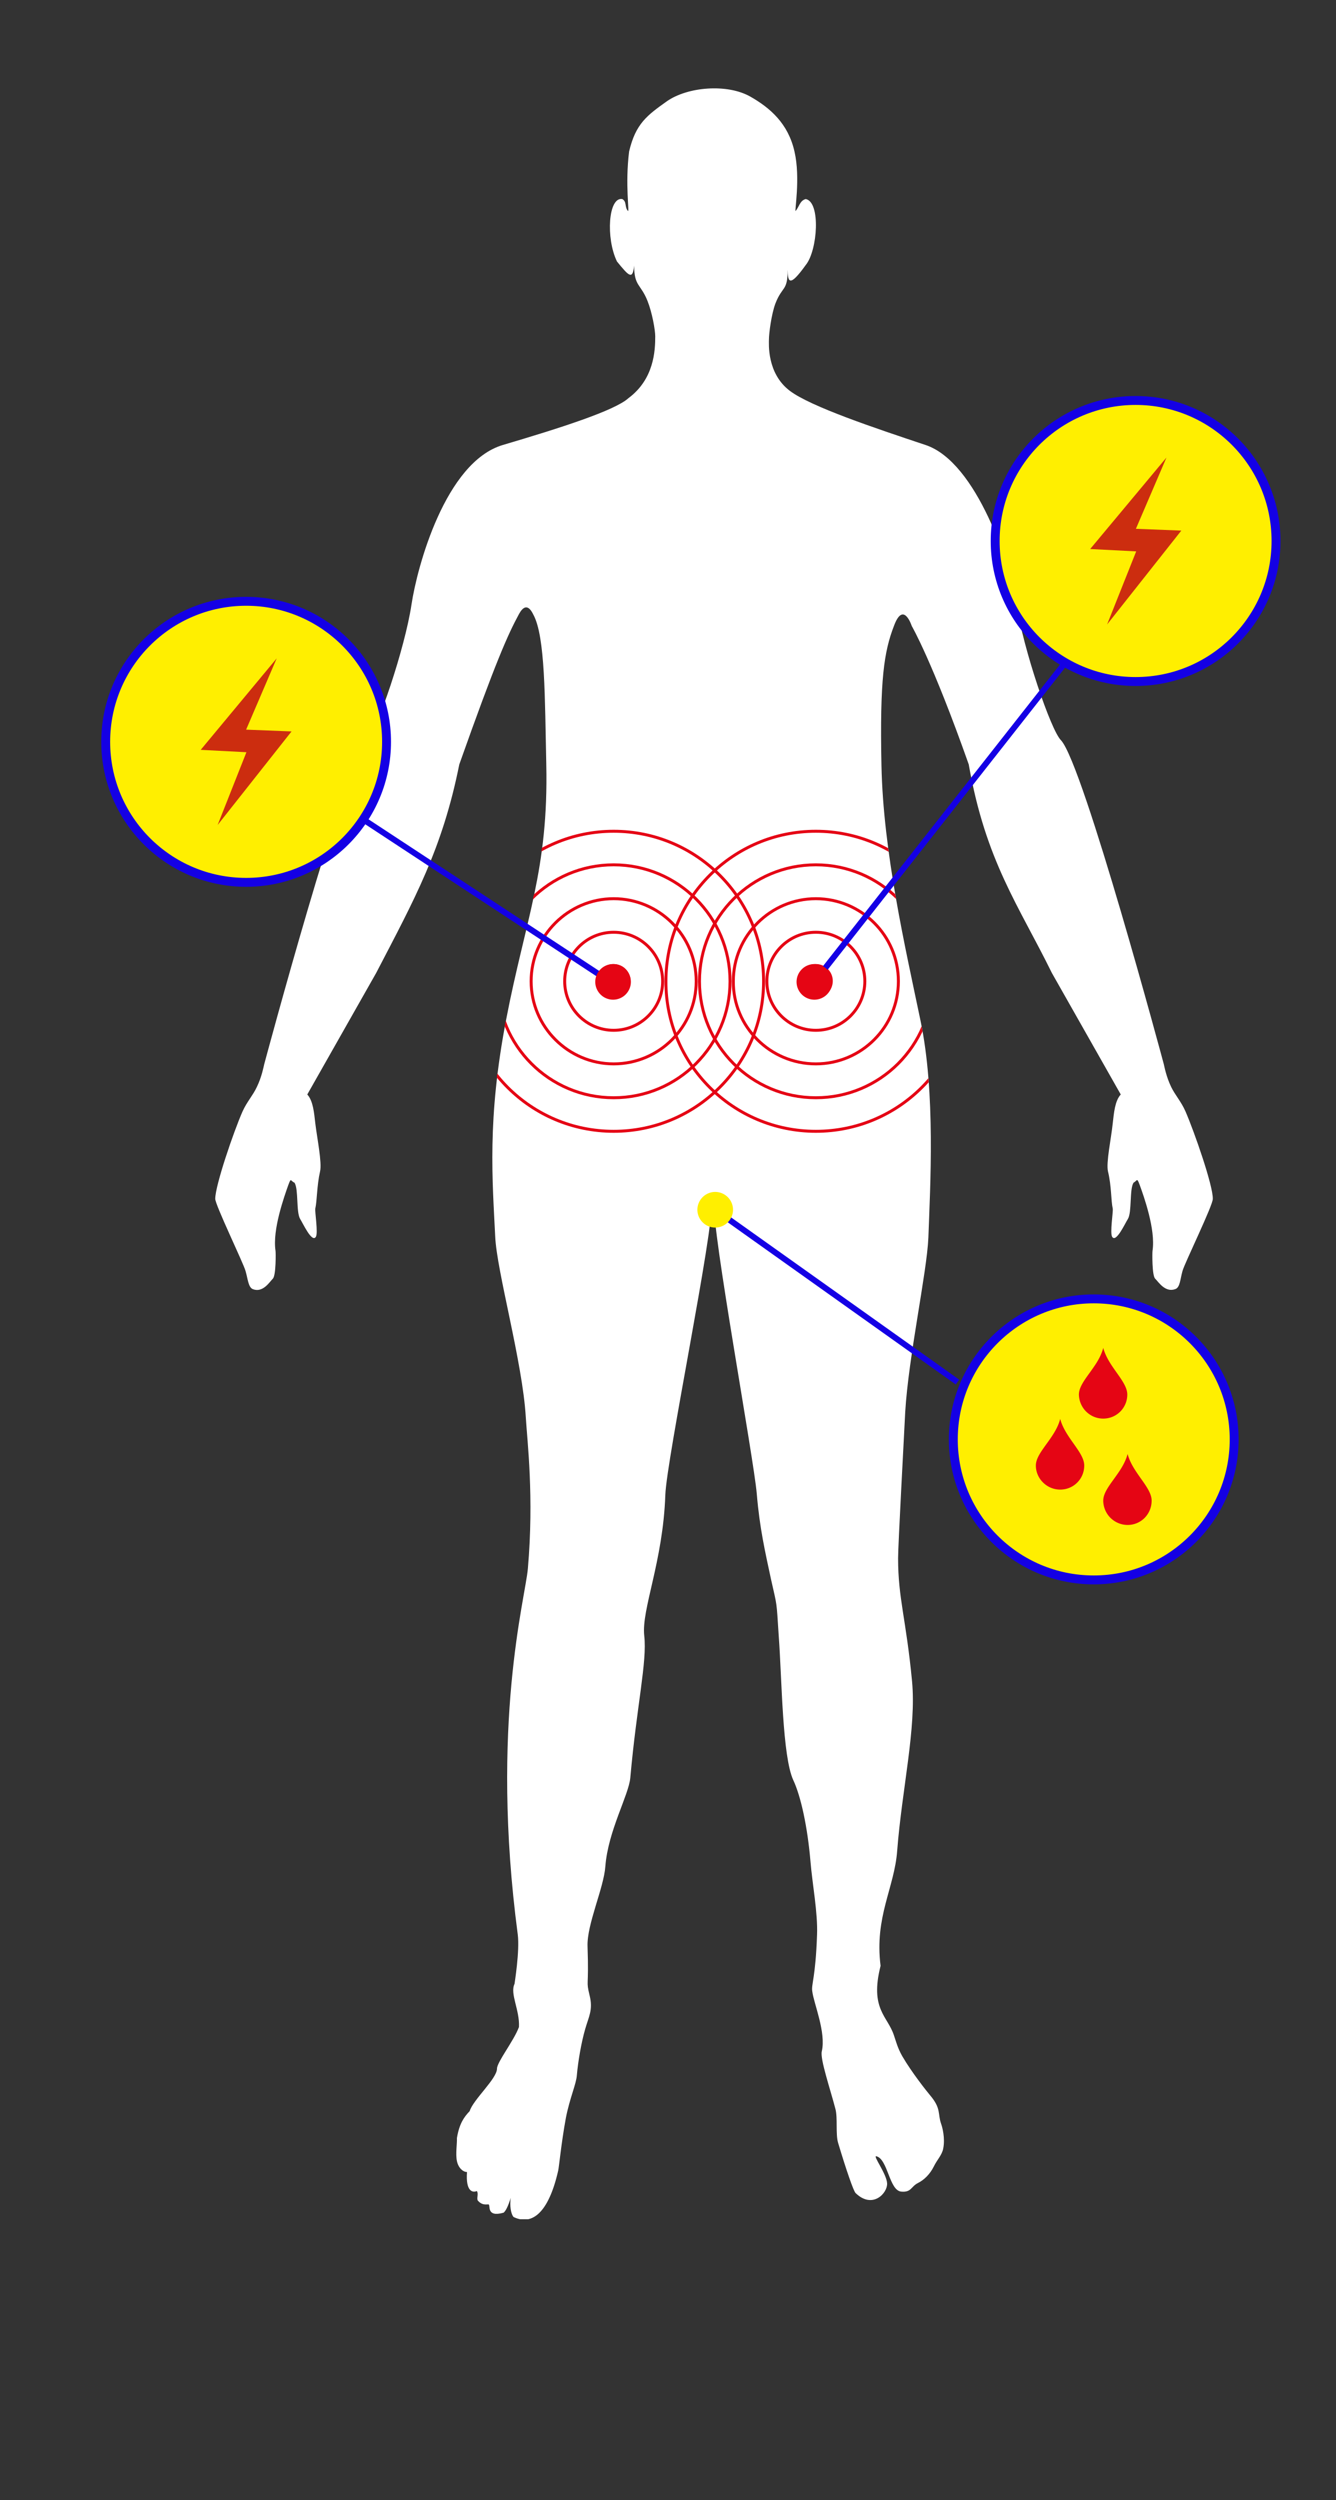
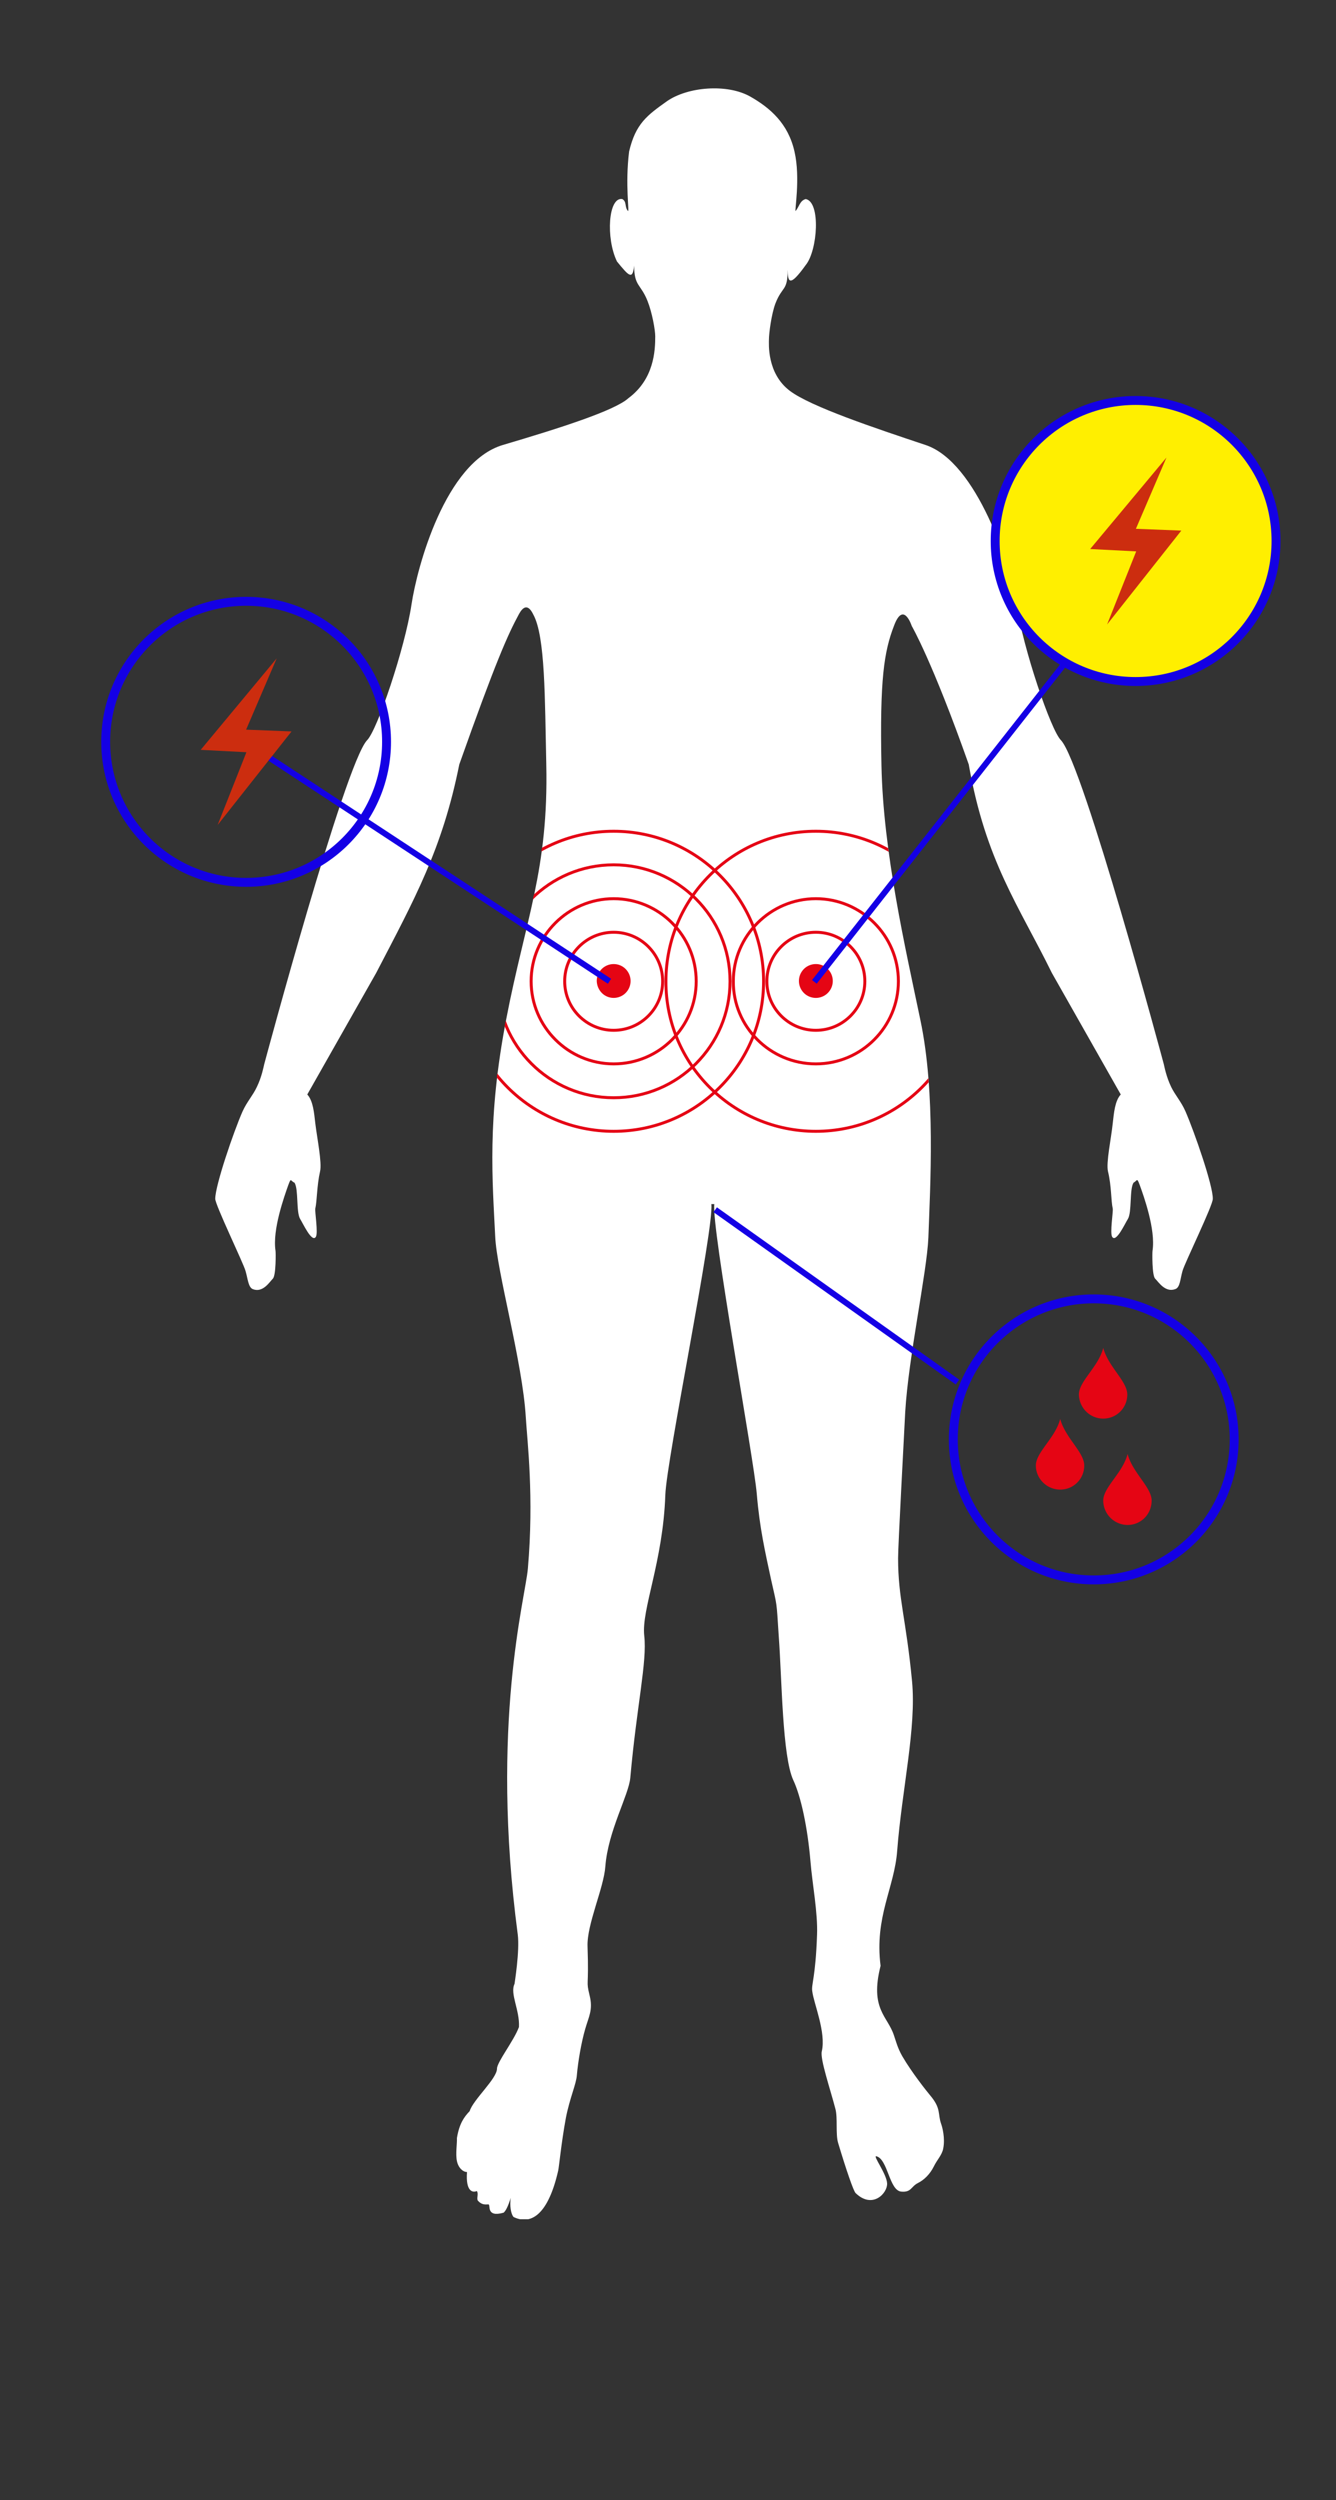
<svg xmlns="http://www.w3.org/2000/svg" xmlns:xlink="http://www.w3.org/1999/xlink" viewBox="0 0 450 841.5">
  <rect x="0" y="0" width="450" height="841.5" fill="#333333" stroke="none" />
  <style>.M{clip-path:url(#D)}.N{fill:none}.O{stroke:#1400e5}.P{clip-path:url(#H)}.Q{fill:#e50514}.R{fill:#ffef00}.S{stroke-width:2}.T{stroke-width:3}.U{clip-path:url(#F)}.V{clip-path:url(#J)}</style>
  <defs>
    <path id="A" d="M34.1 29.4h397.3V747H34.1z" />
  </defs>
  <clipPath id="B">
    <use xlink:href="#A" />
  </clipPath>
  <path d="M184 257.2c.8 35.6-7 52.2-13.5 85.9s-4.6 54.4-3.7 73.1c.5 11.7 9.2 42.2 10.3 60.8.5 8.2 2.8 26.8.7 51-.8 9.7-12.8 52.3-3.4 123.2.7 5.5-1.1 16.5-1.1 16.6-1.6 3.3 1.8 8.8 1.5 14.5-1.7 4.6-7.4 11.8-7.4 14 0 3.4-8 10.4-9.2 14.3-1.9 2-3.5 4.2-4.3 9.1.1 1.7-.5 5.3 0 7.7s2.1 3.7 3.4 3.7c-.5 6.7 2 7 3.3 6.4.7.9-.2 2.6.4 3.3 1.4 1.5 2.6 1.2 3.5 1.2s-1 4.5 5.1 2.8c2-1.5 3.7-10.1 4.9-13.3-4.6 10.3-1.8 14.8-1.4 14.8 6 2.8 11.6-1.2 14.9-15.6.3-1.2 1-9.1 2.6-17.8 1.3-6.7 3.5-11.4 3.7-14.4.4-4.6 1.5-11 2.8-15.5 1.2-4.2 2.7-6.5 1.5-11.3-1.3-5.5-.2-2-.7-16.5-.3-7.4 5.5-19.7 6-27 .9-11.9 7.9-24 8.4-29.8 2.2-24.6 5.7-39 4.7-47.8-1-8.9 6.3-24.8 7.1-47.4.4-11.9 16.5-90 15.5-97.9h1c-1 7.9 13.3 85.6 14.3 97.5 1 11.8 2.8 19.4 4.8 28.8 2.1 9.4 1.8 6.7 2.6 19.1 1.1 15 1.2 40.4 4.9 48.5 2.5 5.3 4.8 15.6 5.8 27.5.6 7.3 2.5 17.2 2.2 24.6-.5 14.5-2 16.7-1.6 19 .5 4.1 4.7 13.8 3.2 20.2-.6 2.6 2.8 12.5 4.6 19.4.8 3 0 8.4.9 11.4 2.6 8.7 5.2 16.3 5.9 16.9 5.7 5.5 10.8 0 10.6-3.3s-5-9.5-3.6-9.1c3.9 1 4.3 11.6 8.4 11.9 3.4.3 3.2-1.7 5.6-2.9 2-1 4-2.9 5.3-5.5 1.1-2.3 2.8-3.9 3.2-6.1.7-3.5-.3-7.2-.7-8.3-1.2-3.4.1-5.1-3.7-9.6-1.1-1.3-6.2-7.7-9.4-13.2-1.6-2.8-2.2-5.3-2.8-7-2.1-6.5-8.2-8.8-4.5-23.4-2.1-16.5 4.7-26.3 5.6-38.8 1.6-20.7 6.5-41.2 5-57-2-21-4.7-27.8-4.7-41.4 0-4.4 2-41 2.4-49.2 1.1-18.6 7.3-47 7.8-58.7.6-17.1 2.5-48.8-2.7-73.3-5.1-24.5-12.5-56.4-13.1-85.6s.9-38.4 4.2-47c3.2-8.7 6 0 6 0s6.9 11.8 19.2 46.6c5.7 32.6 16.9 47.6 28 70.2l23.2 40.9c-2 2.2-2.3 6.3-2.7 9.7-.5 5-2.3 13.3-1.6 16.2 1.2 4.9 1 9.9 1.6 12.5.2 1-1 8.2-.2 9.5 1.3 2.2 4.4-4.6 5.3-6 1.4-2.3.5-10 1.9-12.2 1.3-.7 1.1-1.9 2.1.8 1.3 3.6 5.4 14.9 4.3 22.1-.1.5-.2 8.4.9 9.4 1.1 1.1 3.4 4.8 6.8 3.5 1.6-.6 1.6-3.3 2.4-6.1.7-2.6 10.4-22.4 10.2-24.3.1-4.4-6.2-22.5-9.2-29.4-1.5-3.4-3.5-5.5-4.8-8.2-1.7-3.5-2.3-6.9-2.5-7.7 0 0-27-100.6-34.6-109-3.4-3.2-12.8-31-15-45.7-1.9-12.7-13.3-47.9-30.6-53.7-17.4-5.8-38.6-12.9-45.7-18.2-7.9-5.9-7.1-16.1-7.1-17.4 0-1.9.8-8.4 2.2-12.1 2.3-5.9 4.1-4 4.1-11.3.1 4 .5 6.2 6.1-1.6 4-4.9 5.1-21.2 0-22.2-2 .5-2.2 2.6-3.4 4-.5.6 1.7-11-.4-20-2.1-9.4-8.2-14.7-14.9-18.5-7.8-4.4-21.1-3.3-28.1 1.6-6.6 4.7-10.5 7.5-12.7 16.9-1.4 11.3.2 20.6-.4 20-1.2-1.4-.3-3.1-1.9-4-4.7-.8-5.6 13.1-1.8 21 4 4.9 5.3 6.4 5.8 1.4 0 7 2.2 6.1 4.5 11.9 1.6 4 2.6 9.9 2.6 11.9 0 4.9-.4 14.4-9 20.8-4.6 4.2-23.1 10.1-42.4 15.8-19.3 5.8-28.8 41-30.7 53.7-2.2 14.7-11.6 42.5-15 45.7-7.6 8.4-34.6 109-34.6 109-.2.8-.8 4.2-2.5 7.7-1.3 2.8-3.3 4.9-4.8 8.2-3 6.8-9.2 24.9-9.2 29.4-.1 1.9 9.5 21.7 10.2 24.3.8 2.7.9 5.4 2.4 6.1 3.4 1.4 5.7-2.4 6.8-3.5s1-9 .9-9.4c-1.1-7.1 3-18.4 4.3-22.1 1-2.7.7-1.4 2.1-.8 1.4 2.2.5 9.9 1.9 12.2.9 1.4 4 8.2 5.3 6 .8-1.3-.4-8.5-.2-9.5.6-2.6.5-7.6 1.6-12.5.7-2.9-1-11.2-1.6-16.2-.4-3.4-.7-7.5-2.7-9.7l23.2-40.9c12.9-24.8 22.3-41.7 28-70.2 12.3-34.7 16.4-43.8 20.1-50.6 1.3-2.4 3-3.6 4.8.1 4.1 7.4 3.9 28.3 4.4 50.4" clip-path="url(#B)" fill="#fff" />
  <defs>
    <path id="C" d="M225 33.8c-6.6 4.7-10.5 7.5-12.7 16.9-1.4 11.3.2 20.6-.4 20-1.3-1.4-.3-3.1-1.9-4-4.7-.8-5.6 13.1-1.8 21 4 4.9 5.3 6.4 5.8 1.4 0 7 2.2 6.1 4.5 11.9 1.6 4 2.6 9.9 2.6 11.9 0 4.9-.4 14.4-9 20.8-4.6 4.2-23.1 10.1-42.4 15.8-19.3 5.8-28.8 41-30.7 53.7-2.2 14.7-11.6 42.5-15 45.7-7.6 8.4-34.6 109-34.6 109-.2.8-.8 4.2-2.5 7.7-1.3 2.8-3.3 4.9-4.8 8.2-3 6.8-9.2 24.9-9.2 29.4-.1 1.9 9.5 21.7 10.2 24.3.8 2.7.9 5.4 2.4 6.1 3.4 1.4 5.7-2.4 6.8-3.5s1-9 .9-9.4c-1.1-7.1 3-18.4 4.3-22.1 1-2.7.7-1.4 2.1-.8 1.4 2.2.5 9.9 1.9 12.2.9 1.4 4 8.2 5.3 6 .8-1.3-.4-8.5-.2-9.5.6-2.6.5-7.6 1.6-12.5.7-2.9-1-11.2-1.6-16.2-.4-3.4-.7-7.5-2.7-9.7l23.2-40.9c12.9-24.8 22.3-41.7 28-70.2 12.3-34.7 16.4-43.8 20.1-50.6 1.3-2.4 3-3.6 4.8.1 3.6 7.8 3.4 28.6 3.9 50.7.8 35.6-7 52.2-13.5 85.9s-4.6 54.4-3.7 73.1c.5 11.7 9.2 42.2 10.3 60.8.5 8.2 2.8 26.8.7 51-.8 9.7-12.8 52.3-3.4 123.2.7 5.5-1.1 16.5-1.1 16.6-1.6 3.3 1.8 8.8 1.5 14.5-1.7 4.6-7.4 11.8-7.4 14 0 3.4-8 10.4-9.2 14.3-1.9 2-3.5 4.2-4.3 9 .1 1.7-.5 5.3 0 7.7s2.1 3.7 3.4 3.7c-.5 6.7 2 7 3.3 6.4.7.9-.2 2.6.4 3.3 1.4 1.5 2.7 1.2 3.5 1.2.4 0 .3.8.5 1.6.3 1.1 1.1 2.2 4.7 1.2.9-.6 1.7-2.6 2.4-4.9-.5 4.4.8 6.4 1.1 6.5 1.2.5 2.3.8 3.4.8h.1c4.6 0 8.7-4.9 11.4-16.4.3-1.2 1-9.1 2.6-17.8 1.3-6.7 3.5-11.4 3.7-14.4.4-4.6 1.5-11 2.8-15.5 1.2-4.2 2.7-6.5 1.5-11.3-1.3-5.5-.2-2-.7-16.5-.3-7.4 5.5-19.7 6-27 .9-11.9 7.9-24 8.4-29.8 2.2-24.6 5.7-39 4.7-47.8-1-8.9 6.3-24.8 7.1-47.4.4-11.9 16.5-90 15.5-97.9h1c-1 7.9 13.3 85.6 14.3 97.5 1 11.8 2.8 19.4 4.8 28.8 2.1 9.4 1.8 6.7 2.6 19.1 1.1 15 1.2 40.4 4.9 48.5 2.5 5.3 4.8 15.6 5.8 27.5.6 7.3 2.5 17.2 2.2 24.6-.5 14.5-2 16.7-1.6 19 .5 4.1 4.7 13.8 3.2 20.2-.6 2.6 2.8 12.5 4.6 19.4.8 3 0 8.4.9 11.4 2.6 8.7 5.2 16.3 5.9 16.9 5.7 5.5 10.8 0 10.6-3.3s-5-9.5-3.6-9.1c3.9 1 4.3 11.6 8.4 11.9 3.4.3 3.2-1.7 5.6-2.9 2-1 4-2.9 5.3-5.5 1.1-2.3 2.8-3.9 3.2-6.1.7-3.5-.3-7.2-.7-8.3-1.2-3.4.1-5.1-3.7-9.6-1.1-1.3-6.2-7.7-9.4-13.2-1.6-2.8-2.2-5.3-2.8-7-2.1-6.5-8.2-8.8-4.5-23.4-2.1-16.5 4.7-26.3 5.6-38.8 1.6-20.7 6.5-41.2 5-57-2-21-4.7-27.8-4.7-41.4 0-4.4 2-41 2.4-49.2 1.1-18.6 7.3-47 7.8-58.7.6-17.1 2.5-48.8-2.7-73.3-5.1-24.5-12.5-56.4-13.1-85.6s.9-38.4 4.2-47c3.2-8.7 6 0 6 0s6.9 11.8 19.2 46.5c5.7 32.6 16.9 47.6 28 70.2l23.2 40.9c-2 2.2-2.3 6.4-2.7 9.7-.5 5-2.3 13.3-1.6 16.2 1.2 4.9 1 9.9 1.6 12.5.2 1-1 8.2-.2 9.5 1.3 2.2 4.4-4.6 5.3-6 1.4-2.3.5-10 1.9-12.2 1.3-.7 1.1-1.9 2.1.8 1.3 3.6 5.4 15 4.3 22.1-.1.5-.2 8.4.9 9.4 1.1 1.1 3.4 4.8 6.8 3.5 1.6-.6 1.6-3.3 2.4-6.1.7-2.6 10.4-22.4 10.2-24.3.1-4.4-6.2-22.5-9.2-29.4-1.5-3.4-3.5-5.5-4.8-8.2-1.7-3.5-2.3-6.9-2.5-7.7 0 0-27-100.6-34.6-109-3.4-3.2-12.8-30.9-15-45.7-1.9-12.7-13.3-47.9-30.6-53.7-17.4-5.8-38.6-12.9-45.7-18.2-7.9-5.9-7.1-16.1-7.1-17.4 0-1.9.8-8.4 2.2-12.1 2.3-5.9 4.1-4 4.1-11.3.1 4 .5 6.2 6.1-1.6 4-4.9 5.1-21.2 0-22.2-2 .5-2.2 2.6-3.4 4-.5.6 1.7-11-.4-20-2.1-9.4-8.2-14.7-14.9-18.5-3.4-1.9-7.7-2.8-12.1-2.8-5.5-.2-11.6 1.4-15.6 4.2" />
  </defs>
  <clipPath id="D">
    <use xlink:href="#C" />
  </clipPath>
  <path d="M206.7 335.9c3.1 0 5.7-2.5 5.7-5.7 0-3.1-2.5-5.7-5.7-5.7-3.1 0-5.7 2.5-5.7 5.7.1 3.2 2.6 5.7 5.7 5.7" class="M Q" />
  <g stroke="#e50514" class="N">
    <circle cx="206.7" cy="330.3" r="16.5" class="M" />
    <path d="M206.7 358.1c15.4 0 27.8-12.5 27.8-27.8 0-15.4-12.5-27.8-27.8-27.8s-27.8 12.5-27.8 27.8 12.5 27.8 27.8 27.8z" class="M" />
    <circle cx="206.7" cy="330.3" r="39.2" class="M" />
    <path d="M206.7 380.8c27.9 0 50.5-22.6 50.5-50.5s-22.6-50.5-50.5-50.5-50.5 22.6-50.5 50.5 22.6 50.5 50.5 50.5z" class="M" />
  </g>
  <path d="M274.8 335.9c3.1 0 5.7-2.5 5.7-5.7 0-3.1-2.5-5.7-5.7-5.7a5.63 5.63 0 1 0 0 11.4" class="M Q" />
  <g class="N">
    <g stroke="#e50514">
      <circle cx="274.8" cy="330.3" r="16.5" class="M" />
      <path d="M274.8 358.1c15.4 0 27.8-12.5 27.8-27.8 0-15.4-12.5-27.8-27.8-27.8S247 315 247 330.3c-.1 15.3 12.4 27.8 27.8 27.8z" class="M" />
-       <circle cx="274.8" cy="330.3" r="39.2" class="M" />
      <path d="M274.8 380.8c27.9 0 50.5-22.6 50.5-50.5s-22.6-50.5-50.5-50.5-50.5 22.6-50.5 50.5c-.1 27.9 22.6 50.5 50.5 50.5z" class="M" />
    </g>
    <path d="M274.3 330.5L395.8 176" class="O S" />
  </g>
  <defs>
    <path id="E" d="M34.1 29.4h397.3V747H34.1z" />
  </defs>
  <clipPath id="F">
    <use xlink:href="#E" />
  </clipPath>
  <a xlink:href="symptoms/">
    <path d="M382.5 229.4c26.1 0 47.3-21.2 47.3-47.3s-21.2-47.3-47.3-47.3-47.3 21.2-47.3 47.3c.1 26.1 21.2 47.3 47.3 47.3" class="R U" />
  </a>
  <g class="N O">
    <circle cx="382.5" cy="182.1" r="47.3" class="T U" />
    <path d="M86.4 252.2l118.9 78.1" class="S" />
  </g>
  <defs>
    <path id="G" d="M34.1 29.4h397.3V747H34.1z" />
  </defs>
  <clipPath id="H">
    <use xlink:href="#G" />
  </clipPath>
  <a xlink:href="symptoms/">
-     <path d="M368.4 531.8c26.1 0 47.3-21.2 47.3-47.3s-21.2-47.3-47.3-47.3-47.3 21.2-47.3 47.3 21.2 47.3 47.3 47.3" class="P R" />
-   </a>
+     </a>
  <circle cx="368.4" cy="484.5" r="47.3" class="N O P T" />
  <path d="M357.1 501.4c4.5 0 8.1-3.6 8.1-8.1s-6.4-9.3-8.1-15.7c-1.6 6.4-8.2 11.2-8.2 15.7 0 4.4 3.7 8.1 8.2 8.1m14.5-23.9c4.5 0 8.1-3.6 8.1-8.1s-6.4-9.3-8.1-15.7c-1.6 6.4-8.2 11.2-8.2 15.7.1 4.5 3.7 8.1 8.2 8.1m8.2 35.8c4.5 0 8.1-3.6 8.1-8.2 0-4.5-6.4-9.3-8.1-15.7-1.6 6.4-8.2 11.2-8.2 15.7a8.24 8.24 0 0 0 8.2 8.2" class="P Q" />
  <a xlink:href="symptoms/">
-     <path d="M82.9 297c26.1 0 47.3-21.2 47.3-47.3s-21.2-47.3-47.3-47.3-47.3 21.2-47.3 47.3S56.8 297 82.9 297" class="P R" />
-   </a>
+     </a>
  <circle cx="82.9" cy="249.7" r="47.3" class="N O P T" />
  <path d="M93.2 221.6l-10.3 24 15.3.6-24.9 31.5 9.7-24.5-15.4-.8zM392.9 154l-10.3 24 15.3.6-25 31.6 9.8-24.6-15.5-.8z" fill="#cc2d0f" />
  <path d="M240.9 407.2l81.6 58" class="N O S" />
  <defs>
-     <path id="I" d="M34.1 29.4h397.3V747H34.1z" />
-   </defs>
+     </defs>
  <clipPath id="J">
    <use xlink:href="#I" />
  </clipPath>
  <path d="M240.9 413.2a6.02 6.02 0 0 0 6-6 6.02 6.02 0 0 0-6-6 6.02 6.02 0 0 0-6 6 6.02 6.02 0 0 0 6 6" class="R V" />
-   <path d="M274.3 336.5a6.02 6.02 0 0 0 6-6 6.02 6.02 0 0 0-6-6 6.02 6.02 0 0 0-6 6 6.02 6.02 0 0 0 6 6m-67.8 0a6.02 6.02 0 0 0 6-6 6.02 6.02 0 0 0-6-6 6.02 6.02 0 0 0-6 6 6.02 6.02 0 0 0 6 6" class="V Q" />
</svg>